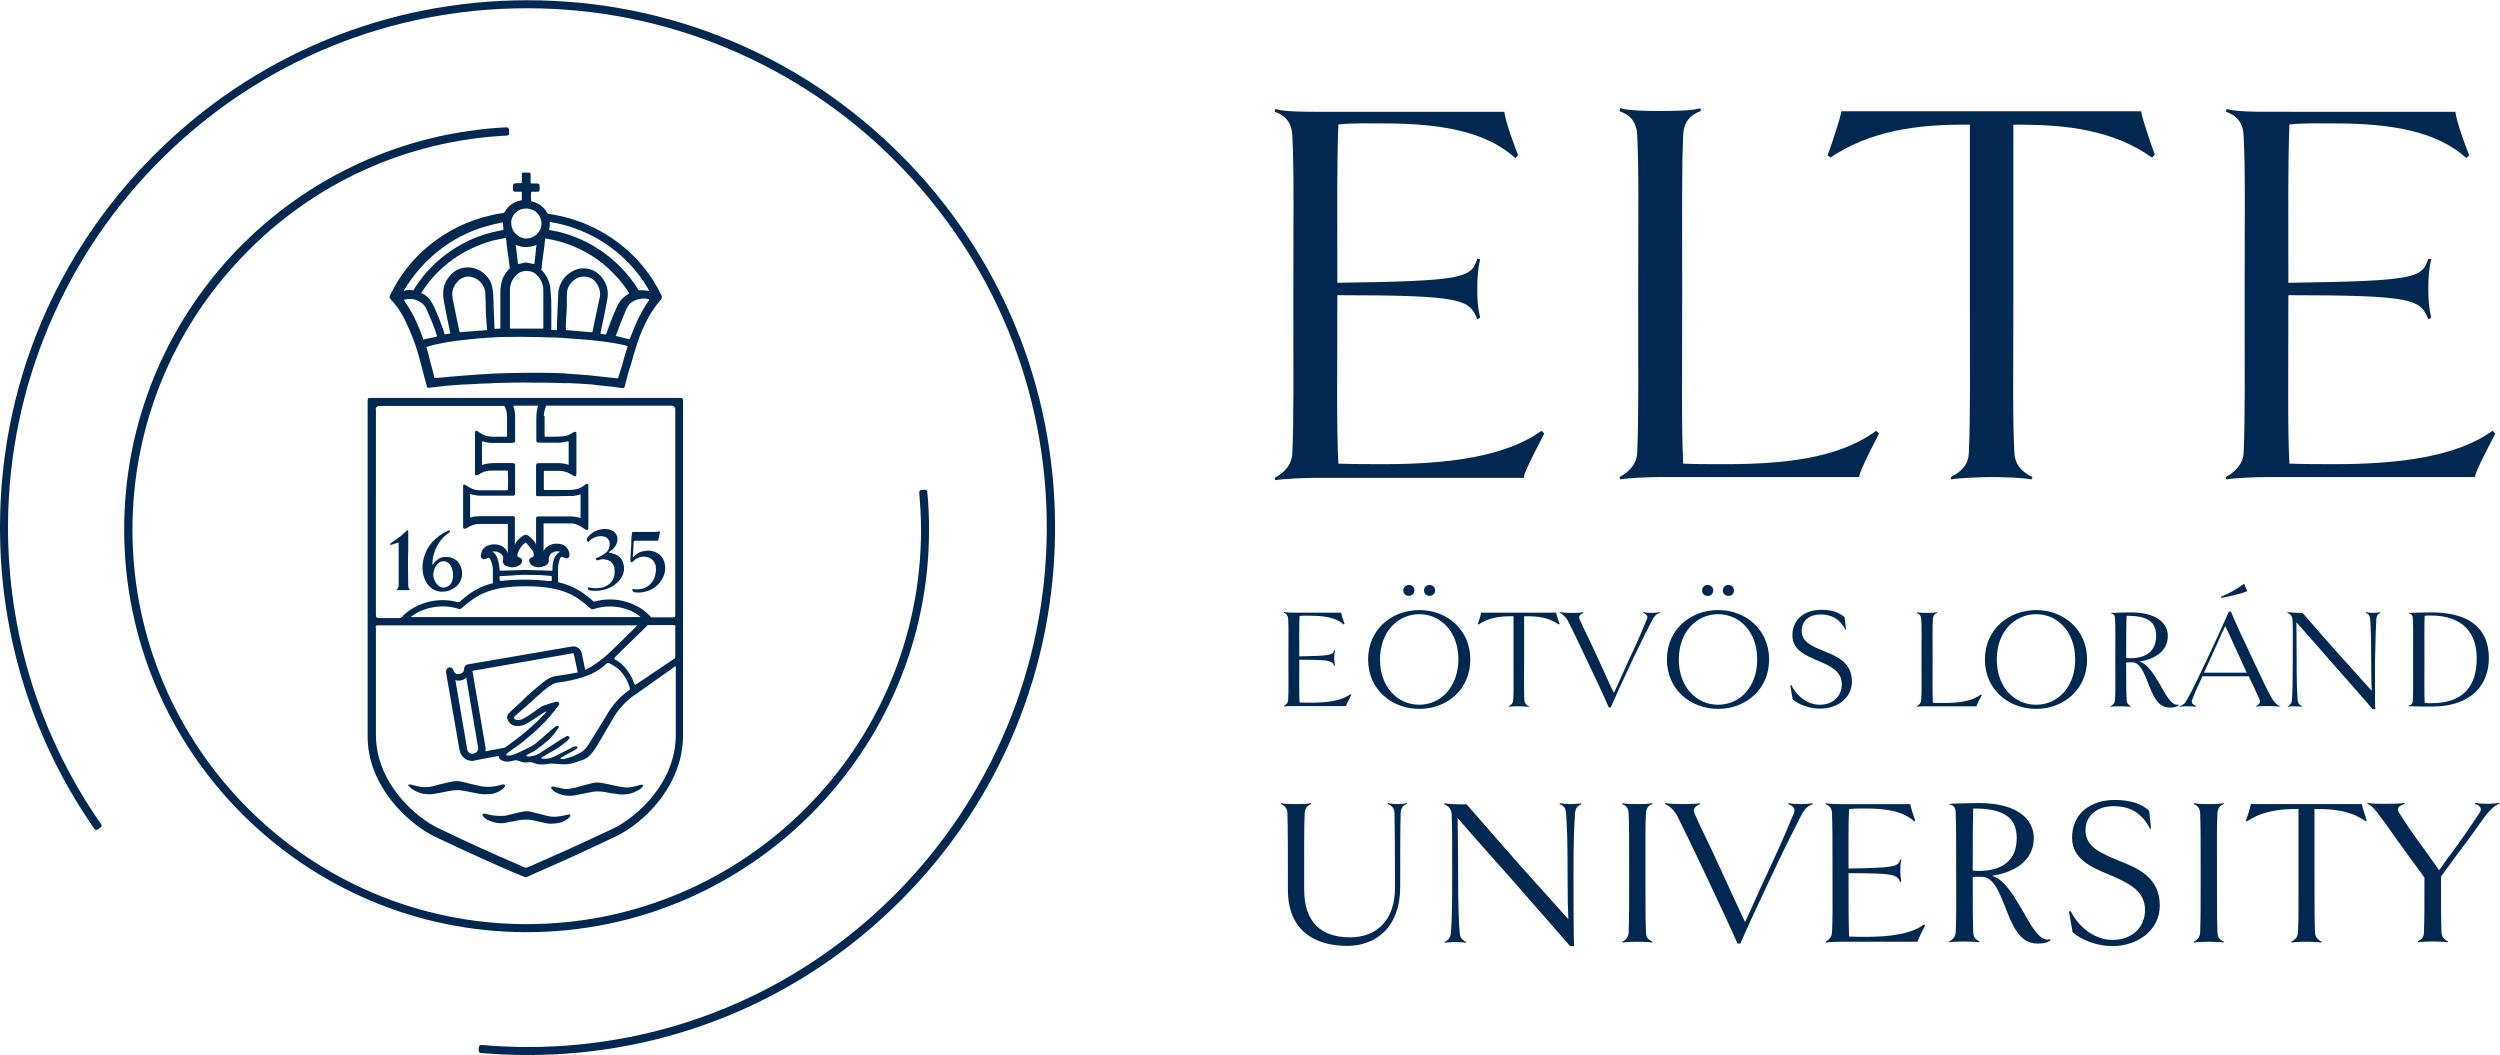
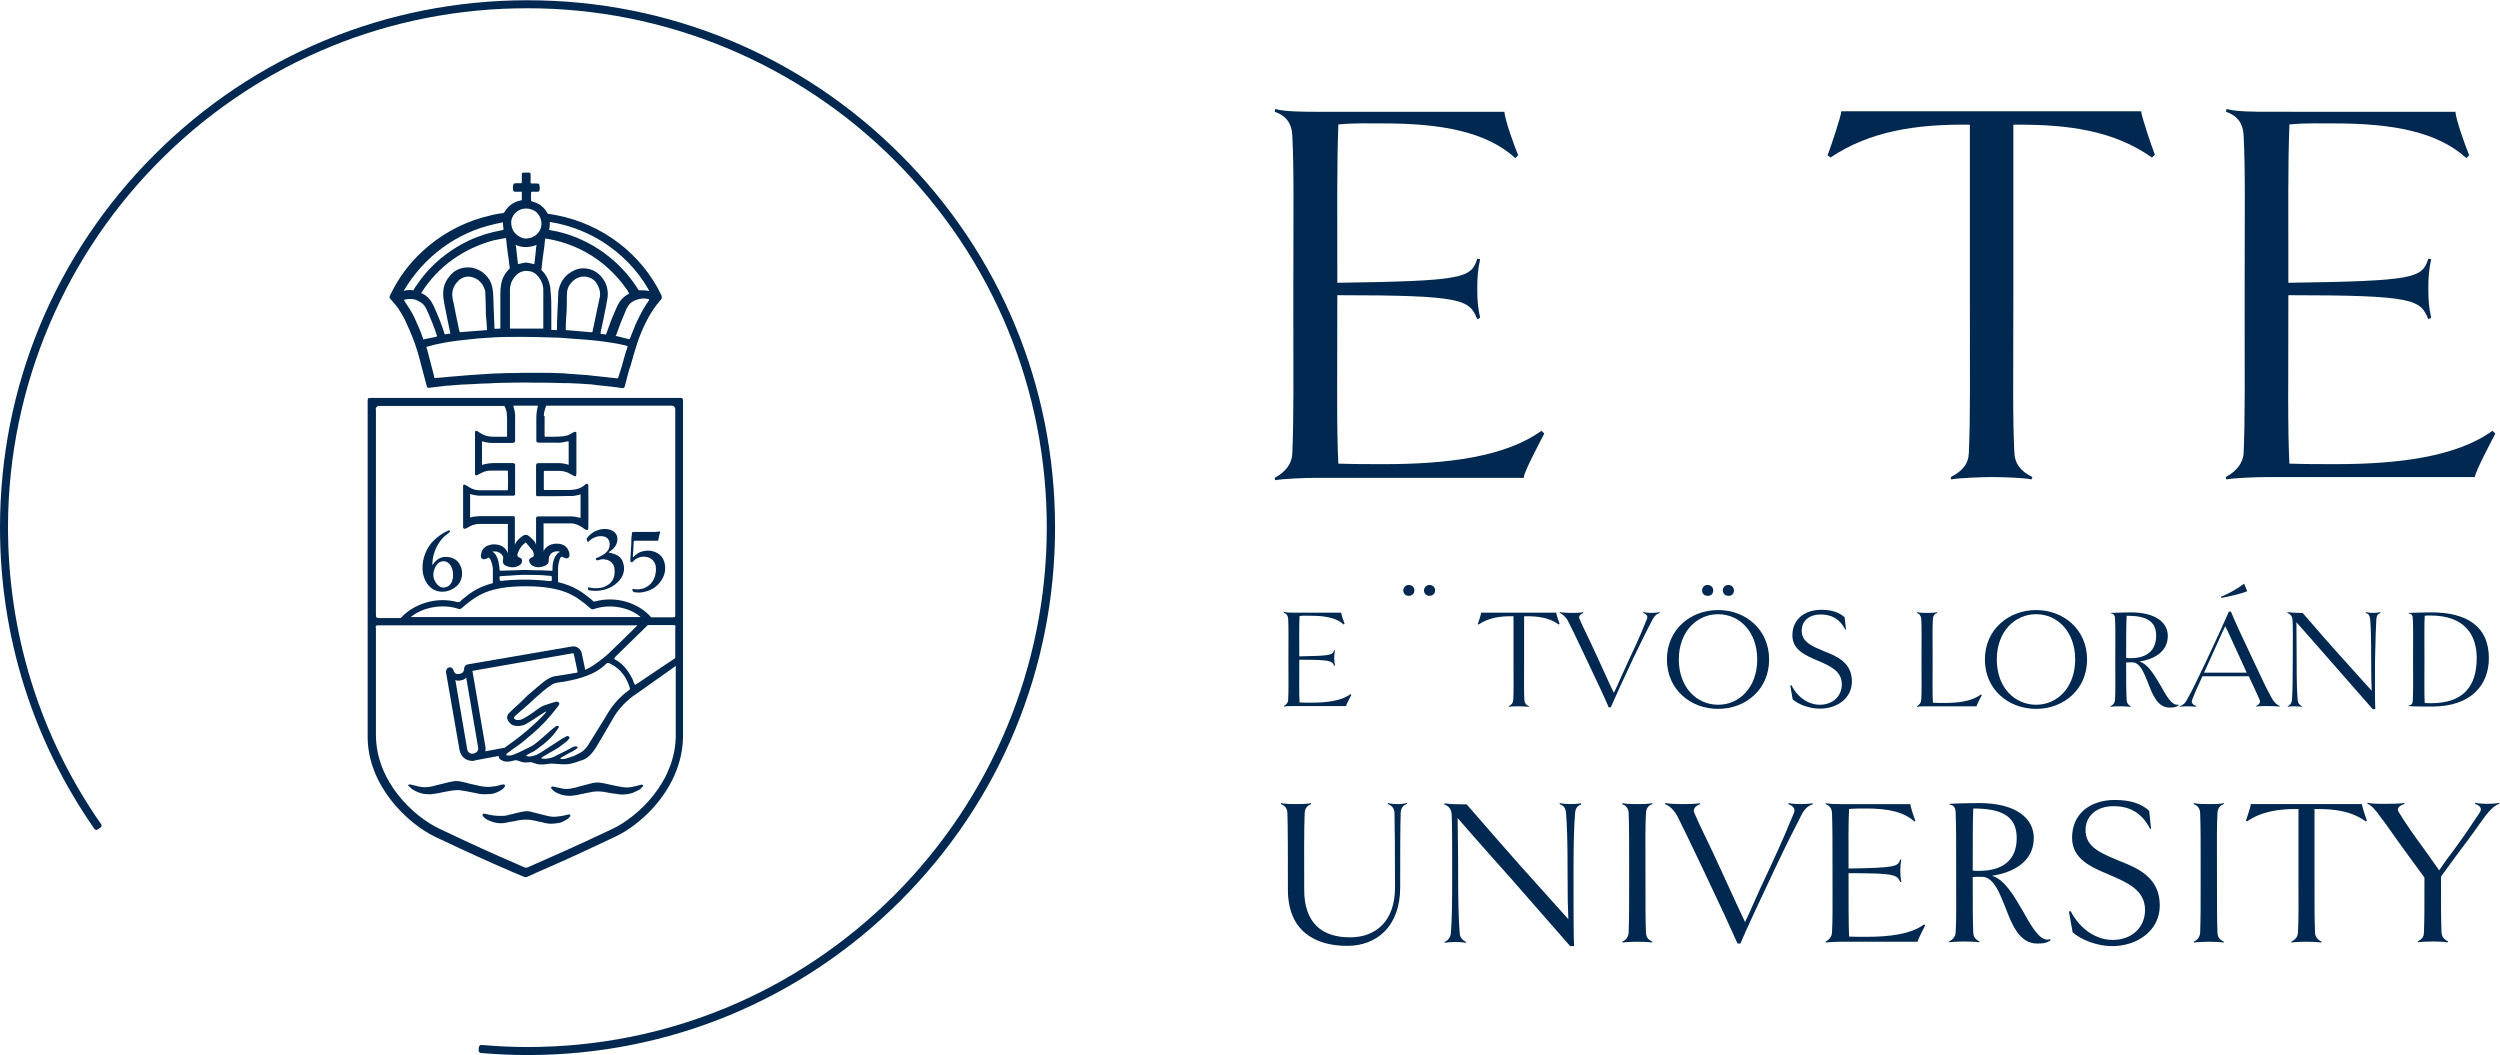
<svg xmlns="http://www.w3.org/2000/svg" version="1.1" id="Layer_1" x="0px" y="0px" viewBox="0 0 966.3 407.9" style="enable-background:new 0 0 966.3 407.9;" xml:space="preserve">
  <style type="text/css">
	.st0{fill:#012850;}
</style>
  <g>
    <path class="st0" d="M589,184.4c0-1.9,6.8-14.7,7.9-16.8l-1.1-1.1c-13.9,10.1-36.5,12.9-60.7,12.9c-5.9,0-11.9,0-17.8-0.2   c-0.7-13.8-0.4-31.7-0.4-64.9v-0.2c48.8,0,51,1.7,54.1,9.3l1.1-0.6c-0.9-4.1-1.1-6.7-1.1-11.2c0-4.3,0.2-7.3,1.1-11.4l-1.1-0.2   c-2.4,7.5-5.1,8.6-54.1,9.3c0-30.2-0.2-44,0.4-61.2c6.2-0.6,12.1-0.4,17.6-0.4c22.2,0,39.6,3.2,50.8,13.4l1.1-1.1   c-1.3-3-5.3-14.2-5.3-16.8h-73.2c-3.3,0-12.3,0-15.4-1.1l-0.2,1.1c4.4,1.5,6.6,4.5,6.8,9.1c0.7,13.8,0.4,28.2,0.4,61.7   c0,33.8,0.2,47.4-0.4,61.4c-0.2,3.7-2.4,6.9-6.8,9.3l0.2,0.9c3.3-0.6,11.9-0.9,15.4-0.9H589z" />
-     <path class="st0" d="M626,184.4l0.2,0.9c3.3-0.6,11.9-0.9,15.4-0.9h77c0-2.2,6.6-14.7,7.7-16.8l-1.1-1.1   c-15,11-36.7,13.1-61.6,12.9c-4.2,0-8.6,0-13-0.2c-0.7-13.8-0.4-31.9-0.4-65.5c0-33.4-0.2-47.9,0.4-61.7c0.2-4.5,2.4-7.5,6.8-9.1   l-0.2-1.1c-2.9,1.1-12.1,1.1-15.4,1.1c-3.3,0-12.3,0-15.6-1.1L626,43c4.4,1.5,6.6,4.5,6.8,9.1c0.7,13.8,0.4,28.2,0.4,61.7   c0,33.8,0.2,47.4-0.4,61.4C632.6,178.8,630.4,182,626,184.4z" />
    <path class="st0" d="M761.4,48.2v65.5c0,33.8,0.2,47.4-0.4,61.4c-0.2,4.3-2.4,6.9-7,9.3l0.2,0.9c3.1-0.6,12.1-0.9,15.6-0.9   c3.5,0,12.3,0.2,15.4,0.9l0.4-0.9c-4.6-2.2-6.8-5.2-7-9.3c-0.7-14-0.4-27.6-0.4-61.4V48.2c21.1-0.2,38.7,2.2,53.6,12.7l1.1-1.1   c-1.1-2.8-5.3-15.1-5.3-16.8H711.7c0,1.7-4.2,14.2-5.3,17l1.1,0.9C722.5,50.8,740.5,47.9,761.4,48.2z" />
    <path class="st0" d="M860.3,184.4l0.2,0.9c3.3-0.6,11.9-0.9,15.4-0.9h80.7c0-1.9,6.8-14.7,7.9-16.8l-1.1-1.1   c-13.9,10.1-36.5,12.9-60.7,12.9c-5.9,0-11.9,0-17.8-0.2c-0.7-13.8-0.4-31.7-0.4-64.9v-0.2c48.8,0,51,1.7,54.1,9.3l1.1-0.6   c-0.9-4.1-1.1-6.7-1.1-11.2c0-4.3,0.2-7.3,1.1-11.4l-1.1-0.2c-2.4,7.5-5.1,8.6-54.1,9.3c0-30.2-0.2-44,0.4-61.2   c6.2-0.6,12.1-0.4,17.6-0.4c22.2,0,39.6,3.2,50.8,13.4l1.1-1.1c-1.3-3-5.3-14.2-5.3-16.8H876c-3.3,0-12.3,0-15.4-1.1l-0.2,1.1   c4.4,1.5,6.6,4.5,6.8,9.1c0.7,13.8,0.4,28.2,0.4,61.7c0,33.8,0.2,47.4-0.4,61.4C866.9,178.8,864.7,182,860.3,184.4z" />
    <path class="st0" d="M496.2,272.9l0.1,0.2c0.8-0.2,3-0.2,3.8-0.2h20.2c0-0.5,1.7-3.7,2-4.3l-0.3-0.3c-3.5,2.6-9.1,3.3-15.2,3.3   c-1.5,0-3,0-4.5-0.1c-0.2-3.5-0.1-8.1-0.1-16.5V255c12.2,0,12.7,0.4,13.5,2.4l0.3-0.2c-0.2-1-0.3-1.7-0.3-2.9   c0-1.1,0.1-1.9,0.3-2.9l-0.3-0.1c-0.6,1.9-1.3,2.2-13.5,2.4c0-7.7-0.1-11.2,0.1-15.6c1.5-0.2,3-0.1,4.4-0.1c5.5,0,9.9,0.8,12.7,3.4   l0.3-0.3c-0.3-0.8-1.3-3.6-1.3-4.3h-18.3c-0.8,0-3.1,0-3.8-0.3l-0.1,0.3c1.1,0.4,1.6,1.2,1.7,2.3c0.2,3.5,0.1,7.2,0.1,15.7   c0,8.6,0.1,12.1-0.1,15.7C497.9,271.5,497.3,272.3,496.2,272.9z" />
    <path class="st0" d="M550.4,228.2c0,1.3,1,2.1,2.1,2.1c1.3,0,2.2-0.9,2.2-2.1c0-1.2-0.9-2.1-2.2-2.1   C551.3,226.1,550.4,227.1,550.4,228.2z" />
-     <path class="st0" d="M568.3,254.9c0-11.6-9.1-19.1-19.7-19.1c-10.7,0-19.8,7.5-19.8,19.1c0,11.6,9.1,19.1,19.8,19.1   C559.2,274,568.3,266.6,568.3,254.9z M548.6,272.4c-8.2,0-15.2-6.6-15.2-17.5c0-10.8,7-17.5,15.2-17.5c8.1,0,15.1,6.6,15.1,17.5   C563.6,265.7,556.7,272.4,548.6,272.4z" />
    <path class="st0" d="M542.4,228.2c0,1.3,0.9,2.1,2.1,2.1c1.3,0,2.2-0.9,2.2-2.1c0-1.2-0.9-2.1-2.2-2.1   C543.3,226.1,542.4,227.1,542.4,228.2z" />
    <path class="st0" d="M571.2,241.2l0.3,0.2c3.7-2.6,8.2-3.3,13.5-3.2v16.7c0,8.6,0.1,12.1-0.1,15.7c-0.1,1.1-0.6,1.8-1.8,2.4   l0.1,0.2c0.8-0.2,3-0.2,3.9-0.2c0.9,0,3.1,0.1,3.8,0.2l0.1-0.2c-1.2-0.5-1.7-1.3-1.8-2.4c-0.2-3.6-0.1-7-0.1-15.7v-16.7   c5.3-0.1,9.7,0.5,13.4,3.2l0.3-0.3c-0.3-0.7-1.3-3.8-1.3-4.3h-29C572.5,237.3,571.5,240.5,571.2,241.2z" />
    <path class="st0" d="M638.4,236.9c-1.2,0-2.3-0.1-3.2-0.3l-0.1,0.3c1.4,0.5,1.9,1.3,1.5,2.3c-1.5,3.5-2.7,6.9-6.7,15.2   c-3.2,6.9-4.3,9.7-6.1,13.4c-1.8-3.6-2.4-5.2-6.2-13.4c-3.8-8.4-5.6-11.6-7.1-15.2c-0.4-0.9,0.1-1.7,1.5-2.3l-0.1-0.3   c-0.8,0.3-3.7,0.3-4.7,0.3c-1.1,0-3.2-0.1-4.3-0.3l-0.1,0.3c1,0.3,2.5,1.6,3.3,3.2c1.8,3.6,3,6,6.9,14.3c4,8.4,7.3,15.4,8.8,19h0.8   c1.5-3.5,4.7-10.5,8.7-19c4-8.3,5.5-11.2,7.3-14.7c0.8-1.6,1.8-2.5,3-2.8l-0.1-0.3C640.6,236.8,639.5,236.9,638.4,236.9z" />
    <path class="st0" d="M670.2,228.2c0-1.2-0.9-2.1-2.2-2.1c-1.2,0-2.1,1-2.1,2.1c0,1.3,1,2.1,2.1,2.1   C669.3,230.4,670.2,229.5,670.2,228.2z" />
    <path class="st0" d="M662.2,228.2c0-1.2-0.9-2.1-2.2-2.1c-1.3,0-2.1,1-2.1,2.1c0,1.3,0.9,2.1,2.1,2.1   C661.3,230.4,662.2,229.5,662.2,228.2z" />
    <path class="st0" d="M644.3,254.9c0,11.6,9.1,19.1,19.8,19.1c10.6,0,19.7-7.5,19.7-19.1c0-11.6-9.1-19.1-19.7-19.1   C653.4,235.8,644.3,243.3,644.3,254.9z M664.1,237.4c8.1,0,15.1,6.6,15.1,17.5c0,10.8-6.9,17.5-15.1,17.5   c-8.2,0-15.2-6.6-15.2-17.5C648.9,244.1,655.9,237.4,664.1,237.4z" />
    <path class="st0" d="M715.8,263.4c0-7.2-5.6-9.7-10.8-11.7c-4.5-1.9-8.6-3.5-8.6-7.9c0-4,3.1-6.3,7.3-6.3c3.9,0,7.4,1.5,9.6,6   l0.2-0.3l-0.5-4.6c-2-1.8-4.8-2.9-9-2.9c-6.2,0-11.2,3.4-11.2,9.9c0,5.6,5,7.7,9.9,9.8c4.7,2,9.2,4,9.2,9.1c0,4.6-3.5,7.9-8.5,7.9   c-4.1,0-8.4-2.5-11-7.6l-0.4,0.2l0.9,5.3c2.2,2,6.5,3.6,10.4,3.6C709.9,274,715.8,270,715.8,263.4z" />
    <path class="st0" d="M766,268.7l-0.3-0.3c-3.7,2.8-9.2,3.4-15.4,3.3c-1,0-2.1,0-3.2-0.1c-0.2-3.5-0.1-8.1-0.1-16.7   c0-8.5-0.1-12.2,0.1-15.7c0.1-1.2,0.6-1.9,1.7-2.3l-0.1-0.3c-0.7,0.3-3,0.3-3.8,0.3c-0.8,0-3.1,0-3.9-0.3l-0.1,0.3   c1.1,0.4,1.6,1.2,1.7,2.3c0.2,3.5,0.1,7.2,0.1,15.7c0,8.6,0.1,12.1-0.1,15.7c-0.1,0.9-0.6,1.8-1.7,2.4l0.1,0.2   c0.8-0.2,3-0.2,3.8-0.2H764C764,272.4,765.7,269.2,766,268.7z" />
    <path class="st0" d="M767.2,254.9c0,11.6,9.1,19.1,19.8,19.1c10.6,0,19.7-7.5,19.7-19.1c0-11.6-9.1-19.1-19.7-19.1   C776.4,235.8,767.2,243.3,767.2,254.9z M802.1,254.9c0,10.8-6.9,17.5-15.1,17.5c-8.2,0-15.2-6.6-15.2-17.5c0-10.8,7-17.5,15.2-17.5   C795.2,237.4,802.1,244.1,802.1,254.9z" />
    <path class="st0" d="M841.5,272.4c-2.3,0-4.3-3.7-6.5-7.6c-2.3-3.9-4.8-8.2-8.1-9.1c6-0.9,11-4,11-9.9c0-4.9-4.3-9.1-14.3-9.1   c-0.9,0-5.9,0.1-7.7,0.2v0.2c1,0.1,1.6,0.7,1.6,2.1c0.2,3.5,0.1,7.2,0.1,15.7c0,8.6,0.1,12.1-0.1,15.7c-0.1,1-0.6,1.8-1.8,2.4   l0.1,0.2c0.8-0.2,3.1-0.2,3.9-0.2c0.9,0,3.1,0.1,3.8,0.2l0.1-0.2c-1-0.5-1.6-1.3-1.6-2.4c-0.2-3.4-0.2-7-0.2-14.5   c0.6-0.1,1-0.1,1.6-0.1c0.5,0,1,0,1.5,0.1c2.6,0.7,3.8,4.1,5.3,7.7c1.8,4.7,3.7,9.7,8.4,9.7c1.3,0,2.5-0.1,3.5-0.9l-0.1-0.3   C841.8,272.3,841.6,272.4,841.5,272.4z M823.5,254.4c-0.6,0-1.1,0-1.7-0.1c0-7.3,0-13,0.2-16.3c7.2,0,11.4,1.8,11.4,7.7   C833.4,251.7,829.5,254.4,823.5,254.4z" />
    <path class="st0" d="M848.8,272.9c-1.4-0.6-1.9-1.4-1.5-2.4c1-2.6,2-4.9,4-9.1h17.9c2,4.2,3.1,6.6,4.2,9.1c0.4,0.9-0.1,1.8-1.4,2.4   l0.1,0.2c0.9-0.2,3.7-0.2,4.7-0.2c1.2,0,3.2,0.1,4.3,0.2l0.1-0.2c-1.1-0.4-2.4-1.6-3.2-3.2c-1.9-3.5-3.1-5.9-7-14.3   c-4-8.4-7.3-15.5-8.7-19h-0.8c-1.5,3.5-4.7,10.5-8.7,19c-4,8.3-5.3,11.2-7.3,14.7c-0.8,1.7-1.8,2.5-3,2.9l0.1,0.2   c1-0.2,2.1-0.2,3.2-0.2c1.1,0,2.3,0.1,3.1,0.2L848.8,272.9z M854,255.4c3.2-6.9,4.3-9.7,6.1-13.4c1.8,3.6,2.4,5.2,6.2,13.4   c0.8,1.7,1.5,3.2,2.1,4.6h-16.5C852.5,258.7,853.2,257.2,854,255.4z" />
    <path class="st0" d="M868.6,228.5l-1.2-2.9c-2.5,1.9-6,3.9-9,5.1l0.2,0.4C861.2,230.6,866.1,229.6,868.6,228.5z" />
    <path class="st0" d="M918.5,239.2c0.2-1.3,0.5-1.9,1.6-2.3l-0.1-0.3c-0.8,0.2-1.9,0.3-2.7,0.3c-0.9,0-2-0.1-2.8-0.3l-0.1,0.3   c1.2,0.4,1.5,1,1.7,2.3c0.3,3.5,0.4,7.2,0.4,15.7c0,6.7,0.1,9,0.2,12.1c-5.1-5.7-10.1-11.2-12.5-13.9c-2.4-2.6-7.8-8.8-14.2-16.2   h-0.9c-1.7,0-3.6-0.1-4.9-0.3l-0.1,0.3c1.3,0.5,1.9,1.4,2,2.6c0.2,3.5,0.1,6.9,0.1,15.4c0,8.6-0.1,12.1-0.3,15.7   c-0.1,1-0.6,1.9-1.7,2.4l0.1,0.2c0.8-0.2,1.9-0.2,2.7-0.2c0.8,0,2,0.1,2.7,0.2l0.1-0.2c-1.2-0.6-1.6-1.3-1.7-2.4   c-0.3-3.6-0.4-7.1-0.4-15.7c0-8.3-0.1-10.8-0.1-14.4c7.3,8.3,12.1,13.7,13.8,15.7l15.7,17.9h1c-0.2-3.6-0.1-10.5-0.1-19.1   C918.2,246.4,918.3,242.7,918.5,239.2z" />
    <path class="st0" d="M931,272.7v0.2c1.7,0.2,6.2,0.2,9,0.2c15.5,0,22-8.7,22-18.7c0-12.5-8.8-17.7-22.2-17.7   c-0.9,0-7.1,0.1-8.8,0.2v0.2c0.9,0.1,1.6,0.5,1.6,2.1c0.2,3.5,0.1,7.2,0.1,15.7c0,8.6,0.1,12.1-0.1,15.7   C932.6,272.1,931.9,272.6,931,272.7z M937.2,238c0.7-0.1,1.5-0.1,2.1-0.1c13.4,0,18,7.5,18,16.5c0,11.2-5.5,17.4-17.6,17.4   c-0.8,0-1.6,0-2.5-0.1c-0.2-3.5-0.1-7.9-0.1-16.4v-1.5C937.1,246.6,937,241.3,937.2,238z" />
    <path class="st0" d="M540.2,310.8c-1.2,0-2.5-0.1-3.7-0.4l-0.1,0.4c1.7,0.6,2.5,1.7,2.6,3.4c0.1,5.3,0.2,14,0.2,28.9   c0,12.4-6.9,19.2-17.4,19.2c-11.3,0-17.7-6-17.7-18.4c0-12.6-0.1-24.5,0.2-29.7c0.1-1.7,0.9-2.8,2.5-3.4l-0.1-0.4   c-1.1,0.4-4.5,0.4-5.7,0.4c-1.2,0-4.5,0-5.8-0.4l-0.1,0.4c1.6,0.6,2.4,1.7,2.5,3.4c0.2,5.2,0.2,17.1,0.2,29.7   c0,15.8,10.3,21.7,22.9,21.7c11.4,0,20.5-7.5,20.5-22.6c0-12.6,0-23.7,0.2-28.9c0.1-1.7,0.9-2.8,2.4-3.4l-0.1-0.4   C542.9,310.7,541.5,310.8,540.2,310.8z" />
    <path class="st0" d="M607,310.8c-1.3,0-2.9-0.1-4.1-0.4l-0.1,0.4c1.7,0.6,2.3,1.5,2.5,3.4c0.4,5.2,0.6,10.6,0.6,23.2   c0,9.9,0.1,13.3,0.3,17.9c-7.5-8.4-14.9-16.6-18.4-20.5c-3.5-3.9-11.5-13.1-20.9-23.9h-1.3c-2.5,0-5.4-0.1-7.3-0.4l-0.1,0.4   c1.9,0.7,2.8,2,2.9,3.9c0.2,5.2,0.2,10.1,0.2,22.7c0,12.7-0.1,17.9-0.5,23.1c-0.1,1.5-0.9,2.8-2.5,3.5l0.1,0.3   c1.2-0.2,2.8-0.3,4.1-0.3c1.2,0,3,0.1,4.1,0.3l0.1-0.3c-1.7-0.9-2.4-1.9-2.5-3.5c-0.4-5.3-0.6-10.5-0.6-23.1   c0-12.3-0.2-15.9-0.2-21.3c10.7,12.3,17.9,20.3,20.4,23.1l23.1,26.4h1.5c-0.2-5.3-0.2-15.5-0.2-28.2c0-12.6,0.2-18,0.6-23.2   c0.2-1.9,0.8-2.8,2.4-3.4l-0.1-0.4C609.9,310.7,608.3,310.8,607,310.8z" />
    <path class="st0" d="M638.7,310.8l-0.1-0.4c-1.1,0.4-4.5,0.4-5.7,0.4c-1.2,0-4.5,0-5.8-0.4l-0.1,0.4c1.6,0.6,2.4,1.7,2.5,3.4   c0.2,5.2,0.2,10.6,0.2,23.2c0,12.7,0,17.9-0.2,23.1c-0.1,1.5-0.9,2.8-2.5,3.5l0.1,0.3c1.3-0.2,4.5-0.3,5.8-0.3   c1.3,0,4.5,0.1,5.7,0.3l0.1-0.3c-1.1-0.6-2.4-1.2-2.5-3.5c-0.2-5.3-0.2-10.4-0.2-23.1c0-12.6-0.1-18,0.2-23.2   C636.3,312.5,637.1,311.3,638.7,310.8z" />
    <path class="st0" d="M696,310.8c-1.7,0-3.4-0.1-4.7-0.4l-0.1,0.4c2.1,0.8,2.8,1.9,2.2,3.4c-2.2,5.2-4.1,10.1-9.9,22.5   c-4.8,10.1-6.4,14.3-9,19.7c-2.6-5.4-3.5-7.6-9.1-19.7c-5.6-12.3-8.3-17.2-10.5-22.5c-0.6-1.4,0.1-2.5,2.2-3.4l-0.1-0.4   c-1.2,0.4-5.5,0.4-7,0.4c-1.6,0-4.8-0.1-6.3-0.4l-0.2,0.4c1.5,0.4,3.7,2.4,4.9,4.8c2.6,5.3,4.4,8.8,10.2,21.1   c5.9,12.4,10.7,22.8,13,28h1.1c2.2-5.2,7-15.6,12.9-28c5.8-12.3,8.1-16.5,10.7-21.7c1.2-2.4,2.7-3.7,4.4-4.1l-0.1-0.4   C699.2,310.7,697.6,310.8,696,310.8z" />
    <path class="st0" d="M721.3,362.1c-2.2,0-4.4,0-6.6-0.1c-0.2-5.2-0.2-11.9-0.2-24.4v-0.1c18,0,18.8,0.6,20,3.5l0.4-0.2   c-0.3-1.5-0.4-2.5-0.4-4.2c0-1.6,0.1-2.8,0.4-4.3l-0.4-0.1c-0.9,2.8-1.9,3.2-20,3.5c0-11.4-0.1-16.6,0.2-23   c2.3-0.2,4.5-0.2,6.5-0.2c8.2,0,14.6,1.2,18.7,5l0.4-0.4c-0.5-1.1-1.9-5.4-1.9-6.3h-27c-1.2,0-4.5,0-5.7-0.4l-0.1,0.4   c1.6,0.6,2.4,1.7,2.5,3.4c0.2,5.2,0.2,10.6,0.2,23.2c0,12.7,0.1,17.9-0.2,23.1c-0.1,1.4-0.9,2.6-2.5,3.5l0.1,0.3   c1.2-0.2,4.4-0.3,5.7-0.3h29.8c0-0.7,2.5-5.5,2.9-6.3l-0.4-0.4C738.6,361.1,730.3,362.1,721.3,362.1z" />
    <path class="st0" d="M791.4,363.2c-3.3,0-6.4-5.4-9.6-11.2c-3.4-5.8-7.1-12.2-11.9-13.5c8.8-1.3,16.2-5.8,16.2-14.6   c0-7.3-6.4-13.5-21.2-13.5c-1.3,0-8.7,0.1-11.4,0.3v0.3c1.5,0.1,2.4,1.1,2.4,3.1c0.2,5.2,0.2,10.6,0.2,23.2   c0,12.7,0.1,17.9-0.2,23.1c-0.1,1.5-0.9,2.7-2.6,3.5l0.2,0.3c1.2-0.2,4.5-0.3,5.8-0.3c1.3,0,4.5,0.1,5.7,0.3l0.1-0.3   c-1.5-0.7-2.4-1.9-2.4-3.5c-0.2-5-0.2-10.3-0.2-21.4c0.9-0.1,1.5-0.1,2.4-0.1c0.7,0,1.5,0,2.2,0.1c3.9,1.1,5.7,6.1,7.9,11.4   c2.6,6.9,5.5,14.3,12.4,14.3c1.9,0,3.7-0.1,5.2-1.3l-0.2-0.4C791.9,363.1,791.6,363.2,791.4,363.2z M765,336.6   c-0.9,0-1.6,0-2.5-0.1c0-10.7,0-19.1,0.2-24c10.6,0,16.8,2.7,16.8,11.4C779.5,332.7,773.8,336.6,765,336.6z" />
    <path class="st0" d="M818.8,332.6c-6.6-2.8-12.7-5.1-12.7-11.7c0-5.8,4.6-9.3,10.8-9.3c5.8,0,10.9,2.2,14.2,8.9l0.3-0.4l-0.7-6.7   c-2.9-2.7-7.1-4.2-13.3-4.2c-9.1,0-16.5,5-16.5,14.6c0,8.3,7.4,11.4,14.6,14.4c6.9,3,13.6,5.9,13.6,13.5c0,6.8-5.1,11.6-12.5,11.6   c-6,0-12.4-3.7-16.3-11.2l-0.6,0.3l1.4,7.9c3.2,3,9.6,5.4,15.3,5.4c9.7,0,18.4-6,18.4-15.7C834.8,339.2,826.5,335.6,818.8,332.6z" />
    <path class="st0" d="M859.6,310.8l-0.1-0.4c-1.1,0.4-4.5,0.4-5.7,0.4c-1.2,0-4.5,0-5.8-0.4l-0.1,0.4c1.6,0.6,2.4,1.7,2.5,3.4   c0.2,5.2,0.2,10.6,0.2,23.2c0,12.7,0,17.9-0.2,23.1c-0.1,1.5-0.9,2.8-2.5,3.5l0.1,0.3c1.3-0.2,4.5-0.3,5.8-0.3   c1.3,0,4.5,0.1,5.7,0.3l0.1-0.3c-1.1-0.6-2.4-1.2-2.5-3.5c-0.2-5.3-0.2-10.4-0.2-23.1c0-12.6-0.1-18,0.2-23.2   C857.2,312.5,858,311.3,859.6,310.8z" />
    <path class="st0" d="M870,310.8c0,0.6-1.5,5.4-1.9,6.4l0.4,0.3c5.5-3.8,12.2-4.9,19.9-4.8v24.7c0,12.7,0.1,17.9-0.2,23.1   c-0.1,1.6-0.9,2.6-2.6,3.5l0.1,0.3c1.1-0.2,4.5-0.3,5.8-0.3c1.3,0,4.5,0.1,5.7,0.3l0.2-0.3c-1.7-0.8-2.5-1.9-2.6-3.5   c-0.2-5.3-0.2-10.4-0.2-23.1v-24.7c7.8-0.1,14.3,0.8,19.8,4.8l0.4-0.4c-0.4-1.1-1.9-5.7-1.9-6.3H870z" />
    <path class="st0" d="M966,310.3c-1.5,0.3-2.8,0.4-4.4,0.4c-1.5,0-3.6-0.1-4.9-0.4l-0.1,0.4c2.2,0.7,2.8,1.9,1.9,3.3   c-4.3,6.5-5.8,8.7-10.6,15.3c-2.2,2.8-3.6,4.9-5.1,7.1l-4.9-6.9c-5.8-8-7.8-10.8-10.8-15.7c-0.7-1.3-0.1-2.2,2.3-3.1l-0.1-0.4   c-1.1,0.4-6.2,0.4-7.8,0.4c-1.5,0-4.9,0-6.3-0.4l-0.2,0.4c1.5,0.4,3.4,2.6,4.9,4.8c2.4,3,4.2,5.9,10.1,14l7.1,9.7   c0,12.3,0,16.1-0.2,21.2c0,1.6-0.7,2.6-2.4,3.5l0.1,0.3c1.1-0.2,4.5-0.3,5.8-0.3c1.3,0,4.5,0.1,5.7,0.3l0.2-0.3   c-1.7-0.8-2.5-1.9-2.6-3.5c-0.2-5.2-0.2-8.8-0.2-21.6l6.8-9.3c6.2-8.1,7.1-9.8,10.7-14.6c1.6-2,3.5-3.8,5-4.2L966,310.3z" />
-     <path class="st0" d="M359.1,204.7c0-4.9-0.2-9.8-0.7-14.6c0-0.5-0.5-0.9-1-0.8l-1.3,0.1c-0.5,0-0.8,0.5-0.8,1   c0.4,4.7,0.7,9.6,0.7,14.4c0,84.1-68.4,152.4-152.4,152.4c-84.1,0-152.4-68.4-152.4-152.4c0-39.6,15.1-77,42.5-105.6   C120.7,70.9,157,54.3,196,52.4c0.5,0,0.9-0.4,0.8-0.9l-0.1-1.4c0-0.5-0.4-0.9-0.9-0.9C156.1,51.2,119,68.1,91.3,96.9   C63.4,126.1,48,164.3,48,204.7c0,85.8,69.8,155.6,155.6,155.6C289.3,360.3,359.1,290.5,359.1,204.7z" />
    <path class="st0" d="M203.9,0.1c-54.5,0-105.7,21.2-144.2,59.7C21.2,98.3,0,149.5,0,203.9c0,41.9,12.6,82.2,36.5,116.5   c0.3,0.4,0.9,0.5,1.3,0.2l1.1-0.8c0.4-0.3,0.5-0.8,0.2-1.2c-23.8-34.1-36.2-74.2-36-115.9c0.3-53.6,22.2-105,60.6-142.5   c37.7-36.8,87.5-57.1,140.3-57c53.2,0,104.2,21.2,141.8,58.8c38.1,38.1,59,88.8,58.8,142.6c-0.2,53.1-21.3,103.7-58.8,141.3   c-37.9,37.9-88.3,58.8-141.9,58.8c-5.9,0-11.9-0.3-17.8-0.8c-0.5,0-0.9,0.3-1,0.8L185,406c0,0.5,0.3,0.9,0.8,1   c6,0.5,12.1,0.8,18.1,0.8c54.5,0,105.7-21.2,144.2-59.7c38.5-38.5,59.7-89.7,59.7-144.2S386.6,98.3,348.1,59.8   C309.6,21.3,258.4,0.1,203.9,0.1z" />
    <path class="st0" d="M201.4,77.4c-0.2,0.1-0.4,0.1-0.6,0.2c-0.3,0.1-0.5,0.1-0.8,0.2c-1.8,0.6-3.4,1.8-4.4,3.3   c-0.2,0.2-0.3,0.4-0.4,0.6c-0.2,0.4-0.6,0.7-1,0.7c-0.3,0-0.5,0.1-0.7,0.1c-0.2,0-0.5,0.1-0.7,0.1c-1.9,0.3-3.8,0.8-6.1,1.4   c-8.9,2.5-17.2,7.2-23.9,13.6c-4.8,4.5-8.7,9.8-11.6,15.7c-0.1,0.2-0.2,0.4-0.3,0.6c-0.1,0.2-0.2,0.4-0.2,0.5   c-0.2,0.3-0.2,0.7,0.1,1c0.2,0.3,0.4,0.5,0.6,0.7l0.6,0.7c0.8,0.9,1.8,2.1,2.6,3.5c0.7,1.1,1.5,2.4,2.2,4c2,4.2,3.5,8,4.6,11.7   c0.5,1.7,1,3.4,1.4,5.1c0.2,0.8,0.4,1.5,0.6,2.3c0.3,1,0.5,2,0.8,3c0.3,1,0.5,2,0.8,3c0.1,0.3,0.2,0.5,0.7,0.5l5.1-0.6   c1.1-0.2,2.1-0.2,3.2-0.3l2.6-0.2c1.1-0.1,2.2-0.2,3.4-0.2l3.9-0.2c1.7-0.1,3.3-0.2,4.8-0.2l0.2,0c1.4-0.1,2.8-0.2,4.2-0.2   c4.3-0.1,8.7-0.2,12.9-0.1c1.3,0,2.6,0,4,0c1.8,0,3.6,0.1,5.3,0.1c0.9,0,1.8,0.1,2.7,0.1c0.4,0,0.7,0,1.1,0c0.4,0,0.7,0,1.1,0   l4.2,0.2l4.4,0.3c0.8,0.1,1.5,0.2,2.3,0.3l4.9,0.5l4.5,0.6h0.3c0.2,0,0.4-0.1,0.5-0.3c0.1-0.1,0.2-0.3,0.2-0.4   c0.2-0.8,0.4-1.5,0.6-2.3c0.2-0.8,0.4-1.5,0.6-2.3l0.1-0.3c0.1-0.6,0.3-1.2,0.5-1.8c0-0.2,0.1-0.4,0.2-0.5c0.1-0.2,0.1-0.4,0.2-0.6   c0.8-3,1.7-6.1,2.7-9.1c1-3,2.2-5.8,3.6-8.5c1.5-3,3.3-5.6,5.3-7.9l0.1-0.1c0.5-0.4,0.5-1.1,0.3-1.6l0-0.1   c-7.7-16.1-22.9-27.6-40.5-31c-0.9-0.2-1.9-0.3-2.9-0.5l-0.1,0c-0.3,0-0.6-0.2-0.7-0.5l-0.1-0.1l0,0c0,0-0.1-0.1-0.1-0.2   c-1.1-1.9-3-3.3-5.2-3.9c-0.2-0.1-0.4-0.1-0.7-0.2c0,0,0-0.1,0-0.1c0-0.1-0.1-0.1-0.1-0.2c-0.1-1.1-0.1-2.1,0-3.1l0.1-0.2l0,0   l0.1-0.1c0,0,0.2,0,0.2,0h1.3c0.2,0,0.4,0,0.5,0c0.2,0,0.3,0,0.5,0c0.3,0,0.5-0.3,0.5-0.5l0.1-0.4c0.1-0.6,0-1.1-0.1-1.6l0-0.1   c0-0.3-0.2-0.5-0.5-0.5c-0.2-0.1-0.4-0.1-0.6-0.1l-1.5,0c-0.2,0.1-0.5,0-0.7-0.1l-0.1-0.1c0,0,0-0.2,0-0.2v-3.2l0-0.2l-0.1-0.1   c-0.1-0.1-0.2-0.3-0.5-0.3h-2.1c-0.3,0-0.7,0.1-0.7,0.6l0,3.1c0,0,0,0,0,0.1c0,0.1,0,0.1-0.1,0.2l-0.1,0.1c0,0-0.2,0-0.2,0h-1.3   c-0.4,0-0.8,0-1.1,0.1c-0.2,0-0.5,0.3-0.5,0.5c-0.2,0.7-0.2,1.5,0,2.3c0.1,0.1,0.2,0.4,0.6,0.4h2.6c0.1,0,0.1,0,0.1,0l0,3.5   C201.6,77.3,201.5,77.3,201.4,77.4z M199.9,106c0.7-0.6,1.5-1,2.5-1.2c0.3-0.1,0.6-0.1,0.9-0.1c0.6,0,1.2,0.1,1.8,0.2   c0.8,0.2,1.5,0.6,2.1,1.1c1.3,1.2,2.3,2.8,2.6,4.4c0.2,0.8,0.2,1.6,0.2,2.5l0,14.1c0,0,0,0-0.1,0l-12.8,0c0,0,0,0,0-0.1v-14.7   c0-0.9,0.1-1.7,0.3-2.3C197.7,108.6,198.6,107.2,199.9,106z M199.2,94.6c0.5,0.2,1,0.4,1.7,0.6c1.8,0.5,3.9,0.4,5.8-0.3l0.7-0.2   c-0.2,0.9-0.3,1.6-0.3,2.4c-0.1,1.2-0.3,2.3-0.4,3.5c0,0.5-0.1,0.9-0.2,1.5l-2.3-0.5c-0.3,0-0.5-0.1-0.8-0.1c-0.3,0-0.6,0-0.9,0.1   l-1.9,0.4c-0.1,0-0.2,0-0.3,0.1l-0.1-0.1l-0.4-3.5c-0.1-1.2-0.3-2.4-0.4-3.6C199.2,94.8,199.2,94.7,199.2,94.6z M195.4,92   C195.5,92,195.5,92,195.4,92c0.1,0,0.1,0,0.1,0.1l0.1,0.1c0,0,0,0.1,0,0.2c0.1,0.6,0.2,1.1,0.2,1.7c0.1,0.5,0.1,1.1,0.2,1.6   c0.1,0.6,0.2,1.2,0.2,1.8c0.1,0.6,0.2,1.2,0.3,1.8l0.5,4.1c0.1,0.2,0,0.5-0.2,0.6l-0.1,0.1c-0.1,0.1-0.2,0.3-0.4,0.4   c-1.5,1.7-2.5,3.8-2.7,6.2c-0.2,1.1-0.2,2.1-0.2,3.2v11.8l0,1.3l-2.2,0.1c0,0-0.1-0.1-0.1-0.4c0-0.3,0-0.5,0-0.9l-0.3-6.9   c0-1.8-0.1-3.7-0.2-5.5c-0.1-1-0.2-1.8-0.4-2.7c-0.4-1.8-1.4-3.4-2.7-4.6c-0.7-0.7-1.5-1.3-2.4-1.7c-1.5-0.8-3.3-1.2-5.1-1   c-2.4,0.2-4.6,1.3-6.1,3.2c-1.2,1.4-2.1,3-2.4,4.7c-0.2,1.1-0.2,2.2-0.2,3.1c0.1,1.1,0.3,2.2,0.5,3.3c0.7,3.6,1.4,7.2,2.2,10.8   l0,0.1l0.1,0.1c0,0,0,0.1,0,0.1h0c0,0,0,0-0.1,0.1c-0.1,0.1-0.2,0.1-0.4,0.1l-1.5,0.2h-0.2c-0.2-0.3-0.2-0.5-0.3-0.9   c-1-3.1-2.3-6.3-3.9-9.9l-0.8-1.5c-0.8-1.4-2.1-2.7-3.6-3.4l-0.3-0.1c-0.1,0-0.2-0.1-0.2-0.1c0,0,0,0,0.1-0.2   c3.2-5,7.3-9.4,12.1-12.8c4.8-3.4,10.2-5.9,15.8-7.4C192.3,92.6,193.8,92.3,195.4,92z M188.2,126.7v0.8c0,0.1,0,0.1-0.1,0.1   l-10.3,0.8c0,0,0,0-0.1-0.1c0,0,0-0.1-0.1-0.2c0-0.1,0-0.2-0.1-0.3l-0.3-1.5c-0.6-3-1.3-5.9-1.8-8.8c-0.1-0.5-0.2-0.9-0.3-1.3   c-0.1-0.4-0.2-0.9-0.2-1.3c-0.4-2.2,0.4-4.5,2.1-6.2c0.4-0.5,0.8-0.8,1.4-1.1c1.2-0.7,2.7-0.9,4-0.5c2.5,0.6,4.3,2.5,5,5   c0.2,0.5,0.2,1.2,0.2,1.8c0.1,2.2,0.2,4.4,0.2,7.6C187.9,122.6,188.1,124.7,188.2,126.7z M194.7,88.9   C194.7,88.9,194.7,88.9,194.7,88.9C194.7,88.9,194.7,88.9,194.7,88.9C194.7,88.9,194.7,88.9,194.7,88.9z M156,112.5   c7.7-13.2,20.5-22.7,35.3-25.9c0.7-0.2,1.4-0.3,2.2-0.5c0.2,0,0.3-0.1,0.5-0.1c0.1,0,0.3,0,0.4-0.1v0.2c0,0.8,0.1,1.7,0.2,2.3v0.4   c-0.1,0-0.2,0-0.3,0.1c-0.2,0-0.3,0.1-0.4,0.1c-4.4,0.8-8.7,2.1-12.7,4c-6.3,3-11.8,7.1-16.3,12.2c-1.5,1.7-2.9,3.6-4.4,5.8   c-0.2,0.3-0.4,0.7-0.6,1l0,0.1c0,0.1-0.2,0.1-0.3,0.1l-1-0.1l0,0c-0.8,0-1.7,0-2.6,0.4C156,112.5,156,112.5,156,112.5z    M164.1,131.1c0,0-0.1,0-0.2,0.1c-0.1,0-0.2,0-0.3,0.1c0,0,0,0,0,0c0,0,0-0.1,0-0.2c0-0.1-0.1-0.2-0.1-0.3c-0.8-2.4-1.9-5-3.3-8   c-1-2.1-2.4-4.3-3.9-6.5l-0.2-0.4l0,0c1.6-0.4,3-0.5,4.3-0.1c0.5,0.1,1,0.4,1.6,0.7c1.2,0.6,2.1,1.5,2.7,2.7c0.9,2,1.8,4,2.6,6.1   c0.3,0.7,0.5,1.4,0.8,2.1c0.2,0.7,0.5,1.4,0.7,2.1c0.1,0.2,0.1,0.3,0.1,0.5c-0.2,0.1-0.3,0.1-0.4,0.2L164.1,131.1z M242.5,134.2   l-0.2,0.7c-0.3,1-0.7,1.9-0.9,2.9c-0.2,0.6-0.4,1.2-0.5,1.8c-0.2,0.6-0.4,1.2-0.5,1.8l-1.5,4.7l0,0c-0.1,0.2-0.4,0.1-0.7,0.1   l-7.4-0.8c-0.6,0-1.2-0.1-1.8-0.2c-0.6-0.1-1.2-0.1-1.8-0.2l-8.3-0.6l-0.8-0.1c-0.9,0-1.9-0.1-2.8-0.1c-1.9-0.1-3.8-0.1-5.7-0.1   c-1.2,0-2.4,0-3.6,0c-1.2,0-2.4,0-3.6,0c0,0,0,0,0,0c-1.5,0-3,0.1-4.5,0.1c-1.5,0-3,0-4.5,0.1c-1.5,0-3,0.1-4.5,0.2l-4.8,0.3   c-1.4,0.1-2.8,0.2-4.1,0.3l-6,0.5l-3.1,0.3l-2.8,0.2c-0.2,0-0.2,0-0.2-0.1c-0.1-0.2-0.2-0.6-0.2-0.9c-0.4-1.4-0.7-2.8-1.1-4.2   c-0.5-1.9-1-3.8-1.5-5.8c-0.2-0.3-0.2-0.6-0.3-0.9c0,0,0,0,0-0.1l0.6-0.2c1.7-0.5,3.4-0.9,5.1-1.2c1.3-0.3,2.6-0.5,4-0.7   c0.7-0.1,1.4-0.2,2.1-0.3c0.6-0.1,1.2-0.1,1.8-0.2c0.6-0.1,1.2-0.1,1.8-0.2c1.5-0.2,3.1-0.3,4.7-0.5c0.5,0,1-0.1,1.4-0.1   c0.5,0,0.9,0,1.4-0.1c0.5,0,1-0.1,1.5-0.1c0.5,0,1.1,0,1.5-0.1c3.6-0.2,7.4-0.2,11.1-0.2c2.3,0,4.5,0.1,6.7,0.1   c1.1,0,2.3,0.1,3.4,0.1c1.2,0,2.4,0.1,3.6,0.1c0.6,0,1.2,0.1,1.7,0.1l9.5,0.7c1.4,0.1,2.8,0.3,4.1,0.4c1.9,0.2,3.8,0.5,5.7,0.8   l0.2,0c1.7,0.3,3.4,0.6,5,1c0.2,0,0.4,0.1,0.5,0.2c0.2,0.1,0.3,0.1,0.5,0.2C242.5,134,242.5,134.1,242.5,134.2z M229.1,128.3   L229.1,128.3l-0.6,0.1c-0.5,0-0.9,0-1.4-0.1l-8.2-0.7l-0.2,0v-0.3c0-1.3,0-2.6,0.1-3.8c0-0.5,0.1-0.9,0.1-1.4c0-0.5,0-0.9,0.1-1.4   l0,0c0.1-2.1,0.1-4.2,0.1-6.2c0-0.6,0.1-1.1,0.1-1.7l0-0.2c0.1-0.6,0.3-1.3,0.6-1.9c0.7-1.2,1.6-2.2,2.7-2.9   c2.4-1.5,5.6-1.1,7.5,0.9c0.9,1.1,1.5,2.3,1.8,3.6c0.2,1,0.2,1.9,0,2.7c-0.2,0.8-0.3,1.5-0.5,2.3c-0.1,0.7-0.3,1.5-0.5,2.3   c-0.2,1.1-0.4,2.2-0.7,3.4c-0.2,1.1-0.5,2.3-0.7,3.4l-0.4,1.8C229.1,128.2,229.1,128.3,229.1,128.3z M250.9,116   c-0.1,0.1-0.1,0.2-0.2,0.3c-1.2,1.7-2.4,3.7-3.5,5.9c-1.3,2.5-2.4,5.2-3.5,8.1c0,0.1-0.1,0.3-0.2,0.4c-0.1,0.1-0.1,0.3-0.2,0.4   c0,0-0.1,0-0.1,0h-0.1l-4.8-1.2l-0.1,0c0,0-0.1,0-0.1,0l-0.1-0.1c0-0.1,0-0.1,0.1-0.2c0,0,0-0.1,0.1-0.2c1-2.9,2.2-6,3.8-9.7   c0.1-0.3,0.3-0.6,0.4-0.8c0.1-0.1,0.1-0.2,0.2-0.3c0.6-1.1,1.4-1.8,2.4-2.3c1.4-0.7,2.9-1,4.3-0.9l0.1,0c0.5,0.1,1,0.1,1.5,0.3   c0,0,0,0,0,0C250.9,115.9,250.9,115.9,250.9,116z M212.3,88.7c0-0.1,0.1-0.2,0-0.3c0.1-0.4,0.2-0.9,0.2-1.5c0-0.2,0-0.3,0-0.5   c0-0.2,0-0.4,0-0.6c0,0,0.1,0,0.1,0c0.8,0.2,1.7,0.3,2.7,0.5c6.2,1.3,12.3,3.8,17.7,7.2c7.2,4.6,13.3,10.8,17.5,18.1   c0.1,0.2,0.2,0.4,0.3,0.6c0,0.1,0.1,0.1,0.1,0.2c0,0,0,0.1,0,0.1c0,0,0,0,0,0c-0.8-0.2-1.7-0.3-2.6-0.3c-0.3,0-0.6,0-0.8,0h-0.4   c-0.1,0-0.3,0-0.3-0.1l0-0.1l-0.1-0.1c-7-11.2-18.3-19.4-31.2-22.4c-0.5-0.1-1-0.2-1.6-0.3c-0.5-0.1-1-0.2-1.5-0.3l-0.3-0.1   C212.3,88.8,212.3,88.7,212.3,88.7z M209.4,103.4c0-0.2,0-0.3,0-0.5c0.2-1.4,0.3-2.7,0.5-4.1l0.5-3.5c0-0.3,0.1-0.7,0.1-1   c0-0.4,0.1-0.7,0.1-1c0-0.2,0.1-0.4,0.1-0.6c0-0.2,0-0.3,0.1-0.5c0.3,0,0.7,0.1,1.3,0.2c1.5,0.3,3,0.6,4.4,1   c7,2,13.2,5.4,18.6,10.3c2.9,2.7,5.2,5.3,7.1,8.1c0.2,0.3,0.5,0.6,0.6,1l0.2,0.3c0.1,0.2,0.2,0.3,0.2,0.3c0,0-0.2,0.2-0.4,0.3   l-0.2,0.1c-1.7,1-3,2.4-3.8,4.1c-0.5,1-0.9,1.9-1.3,2.9c-1.1,2.4-2,5-2.9,7.5c-0.1,0.3-0.2,0.7-0.4,1l0,0l-2.1-0.3c0,0,0,0,0,0   c0-0.2,0.1-0.4,0.1-0.7c0.1-0.3,0.1-0.7,0.2-1c0.7-3,1.3-6.2,1.9-9.2l0.5-2.8c0.4-2.5-0.1-5.1-1.5-7.2c-0.6-0.9-1.2-1.6-1.8-2.1   c-1.3-1.2-3-2-4.8-2.2c-1.9-0.3-3.8,0.1-5.5,1.1c-2.5,1.3-4.4,3.7-5.1,6.5c-0.2,0.6-0.3,1.2-0.3,1.7c0,0.8-0.1,1.5-0.1,2.3   c0,0.7,0,1.5-0.1,2.2l-0.3,7.3c0,0.4,0,0.7,0,1.1c0,0.4,0,0.6,0,1c0,0,0,0.5-0.1,0.6l-0.2,0l-1.9-0.1c0,0,0,0,0-0.1v-7.9   c0-2.2,0-4.5-0.3-6.8c0-1.2-0.2-2.3-0.5-3.4c-0.6-1.9-1.5-3.4-2.7-4.6l-0.2-0.2c-0.1-0.1-0.2-0.3-0.2-0.5   C209.4,103.7,209.4,103.5,209.4,103.4z M203.3,80.6c0.9,0,1.8,0.2,2.5,0.5c0.1,0,0.1,0.1,0.2,0.1c0.1,0.1,0.3,0.1,0.5,0.2   c2.7,1.7,3.6,5.3,2,7.9c-0.7,1.1-1.5,1.8-2.6,2.3c-0.8,0.4-1.7,0.6-2.6,0.6c-0.5,0-0.9,0-1.3-0.2c-1.3-0.4-2.4-1.2-3.3-2.3   c-0.5-0.7-0.7-1.4-0.9-2c-0.1-0.5-0.2-1-0.2-1.5C197.5,83.2,200.1,80.6,203.3,80.6z" />
    <path class="st0" d="M190.1,315.1c-0.2,0-0.4-0.1-0.5-0.1c-0.2,0-0.4-0.1-0.5-0.1l-1.8-0.4h-0.3c-0.2,0-0.5,0.2-0.5,0.5v0.1l0,0.1   c0.3,0.5,0.6,0.8,1,1.1c0.6,0.5,1.3,0.8,1.9,1c1.3,0.6,2.8,0.9,4.2,0.9c0.5,0,1,0,1.4-0.1c1.3-0.3,2.6-0.5,3.8-0.7   c0.3-0.1,0.6-0.1,0.9-0.2c0.6-0.1,1.3-0.3,1.9-0.3c1.8-0.2,3.3-0.1,4.6,0.2c0.8,0.2,1.5,0.3,2.2,0.5c0.7,0.1,1.5,0.3,2.2,0.5   c0.9,0.2,1.6,0.3,2.5,0.3c1,0,2-0.2,2.9-0.3c1.1-0.2,2-0.7,3-1.3c0.5-0.3,0.8-0.6,1.1-0.9c0.1-0.1,0.1-0.2,0.2-0.3l0.1-0.1v-0.7   l-0.5,0c-0.5,0.1-1.1,0.2-1.8,0.4c-0.8,0.2-1.7,0.3-2.5,0.4c-1.3,0.2-2.6,0.1-3.9-0.2l-6.7-1.7c-0.9-0.2-1.8-0.2-2.8,0   c-0.7,0.1-1.4,0.3-2,0.4c-0.8,0.2-1.6,0.4-2.4,0.6c-0.8,0.2-1.6,0.4-2.5,0.6C193.6,315.4,191.9,315.4,190.1,315.1z" />
    <path class="st0" d="M158.4,304.2c0.4,0.4,0.9,0.9,1.4,1.1c1.1,0.7,2.4,1.2,3.7,1.5c1.2,0.2,2.1,0.2,3,0.2c0.7-0.1,1.5-0.2,2.2-0.3   c0.4-0.1,0.7-0.1,1.1-0.2c1.5-0.3,3.2-0.7,4.7-0.9c1.1-0.2,2.1-0.2,2.9-0.2c0.9,0.1,1.8,0.3,2.7,0.4c0.8,0.2,1.7,0.3,2.5,0.5   c0.7,0.1,1.4,0.3,2,0.4c0.8,0.2,1.6,0.3,2.6,0.3c0.8,0,1.6-0.1,2.4-0.1l0.2,0c1.5-0.2,2.8-0.8,4.2-1.7c0.3-0.3,0.7-0.5,0.9-0.9   c0.1-0.1,0.1-0.2,0.2-0.3l0.1-0.1v-0.4l-0.1-0.1c-0.1-0.1-0.2-0.2-0.4-0.2c-0.3,0-0.5,0-0.8,0.1c-1.1,0.3-2.2,0.6-3.3,0.7   c-1.3,0.2-2.6,0.2-3.9,0l-0.7-0.1c-1.4-0.3-2.8-0.6-4.1-0.9c-1-0.3-2.3-0.6-3.7-0.9c-0.9-0.2-1.9-0.3-3-0.1   c-0.9,0.2-1.8,0.3-2.8,0.6c-1.6,0.4-3.4,0.8-5.2,1.3c-1.9,0.5-3.9,0.5-5.8,0c-0.9-0.3-1.7-0.4-2.4-0.6c-0.3-0.1-0.6-0.1-0.8-0.1   c-0.1,0-0.4,0-0.4,0.5l0,0.1C158.2,303.9,158.3,304.1,158.4,304.2z" />
    <path class="st0" d="M213.1,304.7c0,0.1,0.1,0.1,0.1,0.2c0.3,0.4,0.8,0.8,1.2,1.1c0.6,0.3,1.2,0.7,1.9,0.9c1.2,0.5,2.5,0.7,3.9,0.7   c0.4,0,0.8,0,1.2-0.1c0.2,0,0.5-0.1,0.8-0.1c0.3,0,0.5-0.1,0.8-0.1c0.8-0.2,1.6-0.4,2.4-0.5c0.8-0.2,1.6-0.4,2.4-0.5   c1.8-0.5,3.8-0.5,5.9-0.2c0.9,0.2,1.8,0.4,2.7,0.5c0.4,0.1,0.9,0.1,1.3,0.2l0.2,0c0.9,0.2,1.8,0.3,2.7,0.3c0.9,0,1.8-0.1,2.7-0.3   c1.1-0.2,2.4-0.8,3.7-1.5c0.5-0.3,0.9-0.7,1.4-1.3l0.1-0.1v0c0,0,0.1-0.1,0.1-0.2l0-0.1c0-0.1-0.2-0.3-0.4-0.3   c-0.3,0-0.5,0-0.8,0.1c-1.3,0.4-2.6,0.7-3.9,0.9c-0.7,0.1-1.5,0.1-2.3,0c-1.1-0.2-2.3-0.3-3.4-0.6l-4.7-1c-1.8-0.4-3.4-0.3-5,0.2   c-0.8,0.2-1.6,0.4-2.3,0.6c-0.8,0.2-1.5,0.4-2.3,0.6c-0.9,0.3-2,0.6-3,0.7c-1,0.2-2.1,0.2-3.1,0l-2.8-0.6c-0.3-0.1-0.7-0.2-1.1-0.2   c-0.2,0-0.5,0.2-0.5,0.5L213.1,304.7L213.1,304.7z" />
    <path class="st0" d="M165.1,225.6c1.4,2,3.6,3.2,6,3.1c1.7,0,3.3-0.6,4.7-1.6c1.8-1.2,2.8-3.2,2.8-5.4c0-1.1-0.2-2.2-0.7-3.1   c-0.5-1.2-1.4-2.2-2.6-2.7c-1.2-0.6-2.5-0.7-3.8-0.6c-1.5,0.2-2.9,1.1-3.8,2.4c-0.1,0.2-0.3,0.3-0.4,0.5c-0.1,0.1-0.2,0.1-0.2,0.1   c0-0.2,0-0.3,0-0.5c0.1-1.1,0.2-2.3,0.5-3.3c0.6-2.3,1.7-4.4,3.2-6.2c0.7-0.8,1.6-1.6,2.5-2.2l0.4-0.3l0.1-0.1   c0.2-0.2,0.2-0.4,0-0.6c-0.1-0.1-0.2-0.1-0.3-0.1c-0.1,0-0.2,0-0.3,0.1c-2.4,1.1-4.5,2.6-6.3,4.6c-2.8,3.3-4.1,7.7-3.4,12   C163.8,223.1,164.3,224.4,165.1,225.6z M167.6,221.1c0.2-0.9,0.5-1.8,1.1-2.6c0.2-0.4,0.6-0.7,0.9-1c1.2-0.8,2.7-0.8,3.8,0.2   c0.5,0.4,0.9,1,1.2,1.7c0.3,0.8,0.5,1.6,0.5,2.4v0.4c0.1,0.9-0.2,1.9-0.4,2.6c-0.3,0.6-0.6,1.1-1.1,1.5c-0.6,0.5-1.3,0.7-2,0.8   c-0.8,0.1-1.6-0.3-2.2-0.8c-0.3-0.2-0.6-0.6-0.8-0.9c-0.6-0.8-1-1.8-1.1-2.9C167.5,222.1,167.5,221.6,167.6,221.1z" />
-     <path class="st0" d="M150.9,210.7c0.1,0,0.3-0.1,0.3-0.1l2.1-0.7l0.5-0.2c0.1-0.1,0.2,0.1,0.2,0.2c0.1,0.3,0.1,0.6,0.1,0.9   c0,2.6,0,5.2,0,7.8c0,2.4,0,4.8,0,7.3c0,0.1,0,0.3,0,0.4c0,0.5-0.2,1-0.6,1.4c0,0.1-0.1,0.1-0.1,0.2c0,0.2,0.2,0.2,0.3,0.2h4.5   c0.2,0,0.2-0.1,0.2-0.2c-0.1-0.1-0.1-0.2-0.2-0.3c-0.3-0.3-0.4-0.8-0.4-1.2c0-0.1,0-0.2,0-0.3c0-2.4-0.1-4.8-0.1-7.2c0-1,0-2,0-3   c0.1-2.2,0.1-4.2,0.1-6.4c0-1.3,0-2.8,0-4.1c0-0.1-0.1-0.2-0.1-0.4c0-0.1-0.2-0.2-0.2-0.1c-0.3,0.2-0.4,0.4-0.7,0.6   c-0.7,0.5-1.2,1.2-1.9,1.7c-0.8,0.6-1.7,1.2-2.5,1.8c-0.5,0.3-0.9,0.7-1.4,1c-0.1,0.1-0.2,0.2-0.2,0.3   C150.8,210.5,150.9,210.7,150.9,210.7z" />
    <path class="st0" d="M244,217.3c0,0,0.3,0.1,0.5-0.1l0.4-0.4c0.7-0.8,1.7-1.2,2.7-1.5c0.7-0.2,1.6-0.2,2.4,0   c1.6,0.3,2.8,1.4,3.3,2.9c0.2,0.4,0.2,0.9,0.2,1.4c0.1,0.8,0,1.7-0.2,2.5c-0.5,2.6-2.4,4.7-4.9,5.4c-1.1,0.3-2.3,0.4-3.3,0.2   l-0.5-0.1c-0.1,0.1-0.2,0.2-0.2,0.3c0.1,0.2,0.1,0.3,0.2,0.6l0.3,0.3c0.1,0,0.2,0.1,0.3,0.1c1.4,0.2,2.8,0.2,4.1-0.2   c2.9-0.6,5.4-2.5,6.8-5.2c1.1-2,1.3-4.3,0.6-6.5c-0.4-1.3-1.3-2.5-2.6-3.2c-1.7-1-3.7-1.2-5.7-0.7c-1,0.2-1.9,0.7-2.7,1.4   c-0.3,0.2-0.4,0.3-0.6,0.5l-0.2,0.2c-0.1,0.1-0.4,0.2-0.3-0.2c0.1-1.3,0.3-3.7,0.3-5.2c0-0.2,0-0.4,0.1-0.5   c0.1-0.2,0.2-0.3,0.4-0.3c0,0,8.6,0,8.8,0c0.1,0,0.3-0.1,0.3-0.5c0.2-0.9,0.3-1.8,0.6-2.6v-0.1c0.1-0.3-0.1-0.4-0.3-0.4   c-0.7,0.2-1.3,0.2-2,0.2c-2.4,0-4.9,0-7.3,0c-1.3,0-1.2,0-1.3,1.2c-0.2,1.1-0.2,2.1-0.2,3.2l-0.3,5.4c0,0.6-0.1,0.8-0.1,1.2   C243.7,217,243.7,217.2,244,217.3z" />
    <path class="st0" d="M227.1,209.3c0.1,0.2,0.3,0.2,0.3,0.1l0.9-0.8c0.6-0.4,1.2-0.8,1.8-1c1.2-0.4,2.3-0.5,3.5-0.2   c1.1,0.3,1.9,1.3,2,2.3c0.2,1.2-0.1,2.5-0.9,3.4c-0.3,0.4-0.7,0.7-1.1,1c-0.7,0.5-1.3,0.8-2.1,1.2l-1,0.4c-0.2,0.1-0.2,0.3-0.2,0.4   c0.1,0.1,0.1,0.3,0.2,0.3c0.1,0.2,0.3,0.2,0.5,0.2c0.3-0.2,0.7-0.2,1-0.3c0.8-0.2,1.4-0.2,2.2,0c1.3,0.2,2.5,1.1,3,2.3   c0.2,0.4,0.3,0.9,0.3,1.3c0.1,0.7,0.1,1.4,0,2.1c-0.2,1.8-1.2,3.3-2.7,4.2c-0.5,0.3-1.1,0.6-1.7,0.8c-1.5,0.4-3.2,0.5-4.7,0.2   l-1-0.2c-0.1,0-0.1,0.1-0.1,0.2c0,0.2,0,0.3,0,0.5c0,0.2,0.1,0.4,0.3,0.4c0.4,0.1,0.8,0.2,1.3,0.2c1.6,0.2,3.2,0,4.8-0.4   c1.3-0.4,2.7-1,3.8-1.8c1-0.8,1.9-1.6,2.6-2.7c1.2-1.8,1.4-4,0.7-6c-0.3-1.2-1.2-2.2-2.3-2.8c-0.5-0.3-1.2-0.5-1.8-0.7   c-0.4-0.1-0.9-0.3-1.3-0.3l-0.1-0.1v-0.1l0.7-0.5c0.7-0.4,1.2-1,1.7-1.6c0.7-1,1.1-2.3,0.9-3.5c-0.1-0.9-0.6-1.7-1.3-2.3   c-0.4-0.2-0.8-0.5-1.3-0.7c-1.3-0.4-2.8-0.5-4.2-0.1c-2,0.5-3.8,1.7-5,3.4C226.8,208.9,226.8,209,227.1,209.3z" />
    <path class="st0" d="M142.1,154.9v129.8c0,19.2,15.7,33.8,26.2,38.8c14.2,6.7,20,9.3,29.7,13.5l4.5,1.9c0.4,0.2,0.9,0.2,1.3,0   l3.3-1.5c11.7-5.1,15.2-6.7,30.7-14c7.7-3.6,18-12.2,23.1-24.2c1.9-4.5,3.1-9.5,3.1-14.9V154.6c0-0.5-0.4-0.8-0.8-0.8H142.9   C142.4,153.7,142.1,154.1,142.1,154.9z M261,242.4v4.6v6.6v0.6c-0.1,0.1-0.2,0.2-0.2,0.3c-0.7,0.4-2.6,1.8-3.3,2.2l-11.3,7.6   l-0.5,0.3c-0.2,0.1-0.2,0.1-0.4-0.1c-0.2-0.2-0.3-0.6-0.4-0.9c-0.3-0.9-0.5-1.4-1-2.2c-1.5-2.7-3.3-4.9-6-6.4   c-0.5-0.3-0.8-0.3,0.2-1.4l12.3-12h3.1l0,0l3,0h4c0.3,0,0.6,0.3,0.6,0.6V242.4z M223.2,288.7c-0.3-0.2-0.6-0.3-0.9-0.2   c-0.4,0-0.7,0.2-1,0.3l-2.6,1.4l-4.6,2.3c-1.1,0.5-2.2,0.7-3.4,0.8l-1.2-0.1c-0.1,0-0.2-0.1-0.2-0.1c-0.1-0.3,0.2-0.4,0.2-0.4   c1.7-1,3.3-2,5-2.9c0.8-0.5,1.7-1,2.5-1.7c0.8-0.5,1.4-1.1,2.1-1.6c0.4-0.4,0.8-0.8,1-1.2c0.1-0.2,0.1-0.4-0.1-0.5   c-0.3-0.3-0.7-0.4-1.1-0.2c-0.4,0.3-0.8,0.5-1.3,0.7l-8.5,5.5c-0.5,0.3-1.1,0.6-1.6,0.9c-1.1,0.5-3.3,1-4,0.5   c-0.2-0.2,0.1-0.4,0.3-0.5c0.8-0.4,1.7-0.9,2.5-1.3c1.2-0.7,1.8-1.3,2.5-1.8c0.9-0.6,1.7-1.3,2.5-2c1.5-1.3,2.8-2.7,3.9-4.3   c0.3-0.4,0.4-0.7,0.7-1c0.1-0.2,0.2-0.5,0-0.6c-0.3-0.2-0.6-0.2-1,0c-0.4,0.3-0.8,0.6-1.2,0.9l-5.5,4.8c-0.3,0.3-0.7,0.5-1,0.8   c-0.8,0.7-2,1.4-2.9,1.8l-3.7,1.8c-1.6,0.7-2.3,1-2.7,1.1c-0.4,0.1-1.2,0.2-1.7,0.1c-0.2,0-0.4-0.1-0.5-0.1c0,0-0.1-0.2,0-0.3   c0.1-0.2,0.2-0.3,0.3-0.4c0.7-0.5,1.3-1,2-1.5c1.8-1.2,3.6-2.5,5.3-4c3.5-2.8,6.7-5.8,9.5-9.1c0.6-0.8,0.6-0.8,1.3-1.6   c0.7-0.9,1.8-2.3,1.8-2.3c0.7-0.9-0.1-1.6-0.9-1.5c-0.2,0-3.2,0.9-4.8,1.5c-1.9,0.8-3.3,2.2-5.5,3.6c-0.6,0.4-2.2,1.4-2.9,1.7   c-2.3,0.9-3.9-0.3-2.8-1.2c0,0,2.7-2.4,3.8-3.3c1.6-1.2,5.7-5.6,9.8-8.4c1.3-0.9,1.8-1.1,3.2-1.3c6.9-0.9,12.6-2.8,15.6-4.9   c0.7-0.5,1.5-1,2.1-1.6c0.3-0.3,0.7-0.6,1-0.9c0.2-0.2,0.5-0.2,0.8-0.1c0.3,0.1,0.6,0.2,0.7,0.3c2,1,3.6,2.3,4.9,4.1   c0.9,1.2,1.7,2.7,2.2,4.2c0.1,0.2,0.2,0.4,0.2,0.6c0.3,0.9,0.3,0.9-0.5,1.5c-3,2.2-5.6,5-7.6,8.2c-0.9,1.5-1.8,3.1-2.8,4.6   l-3.9,6.3l-1,1.6c-0.9,1.5-2.1,2.8-3.7,3.5c-1.1,0.5-1.7,1-2.9,1.3c-0.7,0.2-1.5,0.5-2.2,0.7c-0.3,0.1-1.9,0.4-2.1,0   c-0.1-0.2,0.3-0.4,0.5-0.5c1.3-0.7,2.7-1.6,4-2.2c1-0.5,1.3-0.8,2-1.3C223.2,289.3,223.4,288.9,223.2,288.7z M187.6,288.5l-5-29.2   l38.8-6.8c0.2,0,0.3,0.1,0.4,0.3l1.5,7.1c-0.6,0.1-1.1,0.3-1.5,0.3c-1.6,0.3-6.7,1.1-7.5,1.2c-1.6,0.4-2.2,0.9-2.8,1.2   c-2,1.2-5.7,4.7-7.5,6.1c-0.6,0.5-1.7,1.8-2.3,2.3c-1.9,1.7-4.8,4.4-5.2,4.9c-1,1.4-0.3,2.7,0.8,3.8c1.1,1.1,3.1,0.9,3.4,0.9   c0.8-0.1,1.5-0.2,2.3-0.6c1.1-0.5,5.9-3.7,7.1-4.5l0.7-0.4c0.3-0.2,0.4,0,0.2,0.2c-0.2,0.2-0.4,0.5-0.4,0.5l-0.4,0.5   c-1.5,1.6-3,3-4.6,4.4c-2.5,2.3-5.1,4.4-7.8,6.3c-0.9,0.7-1.8,1.3-2.7,2l-7.5,1.4C187.6,290,187.8,289.2,187.6,288.5z M184.5,290.4   c-0.3,0.4-0.8,0.7-1.3,0.8l-0.3,0.1c-1.1,0.2-2.1-0.5-2.3-1.6l-4.6-26.9c0.3,0.2,0.7,0.3,1.1,0.3c0.3,0,0.5,0,0.8-0.1   c0.9-0.1,1.7-0.4,2.3-1.1l4.6,27C184.9,289.4,184.8,290,184.5,290.4z M195.6,218.7c1.3,0.6,3.2,0.9,4.8,0c0.9-0.4,1.4-1.1,1.4-2   c0-0.4-0.2-0.8-0.6-1l-0.8-0.4c-0.3-0.1-0.5-0.5-0.4-1c0-0.2,0.2-0.7,0.3-0.9c0.6-1.5,1.5-2.8,2.9-3.7l0-0.1l2.8,3.4   c0.2,0.4,0.2,0.8,0.3,1.2c0.1,0.6-0.1,1-0.4,1.1c-0.1,0-0.1,0-0.2,0.1c-0.1,0-0.6,0.2-0.6,0.3c-0.6,0.3-0.7,0.8-0.5,1.4   c0.2,0.6,0.5,1.1,1.1,1.5c1.7,1,3.6,0.7,5.1,0c0.2-0.1,0.5-0.3,0.7-0.5c0.4-0.4,0.6-0.8,0.6-1.3c0-0.2,0-0.4,0-0.5   c0-0.1,0-0.2,0-0.3c0-0.4,0.1-0.7,0.3-1.1c0.2-0.6,0.6-1.1,1.3-1.4c0.7-0.4,1.6-0.5,2.5-0.3c0.1,0,0.1,0,0.2,0l-0.1,0.2   c-0.6,0.2-1,0.7-1.4,1.3c-0.1,0.2-0.2,0.3-0.3,0.4c-0.1,0.1-0.1,0.3-0.2,0.4c-0.4,0.9-0.7,2-0.8,3c0,0.6-0.1,1.4-0.1,2.1l-0.5,0   c-2.4-0.1-4.3-0.2-6.4-0.2c-1.3,0-2.6-0.1-3.8-0.1h-0.2l-6,0.2c0,0-2.7,0.1-3.1,0.1c-0.3,0-0.4-0.2-0.4-0.3c0-0.4-0.1-0.8-0.1-1.2   c-0.1-0.8-0.3-1.5-0.4-2.3l-0.1-0.3c-0.1-0.4-0.3-0.9-0.5-1.3c-0.3-0.8-0.9-1.5-1.7-2c0.8-0.1,1.6-0.1,2.3,0.2   c0.9,0.4,1.9,1.3,1.9,2.1c0,0.8-0.1,0.7-0.1,1.3C194.2,217.9,195.2,218.6,195.6,218.7z M213.3,223.9c0,0.6-0.1,0.7-0.6,0.7   c-0.5,0-2.4-0.2-3.3-0.3c-4.5-0.3-6.8-0.3-9.8-0.2c-3.5,0.1-5.5,0.4-5.5,0.4h-0.7c-0.2,0-0.3-0.4-0.3-0.7c0-0.3,0-0.6,0-0.9   c0-0.1,0.1-0.2,0.3-0.2c0.1,0,3.4-0.2,3.4-0.2c0.5,0,1-0.1,1.5-0.1c1-0.1,1.4-0.1,3.4-0.2c3.1,0,6.2,0,7.7,0.1   c1.6,0.1,3.5,0.3,3.5,0.3c0.3,0,0.3,0.1,0.3,0.1C213.3,222.9,213.3,223.7,213.3,223.9z M203.2,226.6c14.7,0,19.3,4,23.1,6.9   c0.7,0.6,1.3,1.2,2,1.7c0.3,0.3,0.7,0.4,1.3,0.2c6.3-2.2,14.1-0.5,18,3.1c-16.2,0-71.8,0-88.8,0c4.2-3.6,12-5.3,18.3-3.2   c0.6,0.2,0.9,0.1,1.3-0.2c0.7-0.5,1.3-1.2,2-1.7C184.1,230.6,188.5,226.6,203.2,226.6z M210.2,160.8c0-1,0.2-1.9,0.5-2.8   c0-0.1,0.1-0.2,0.1-0.3c0-0.1,0.1-0.2,0.1-0.3l0-0.1c0.1-0.2,0.2-0.5,0.3-0.5h48.5c0.7,0,1.3,0.6,1.3,1.3V238   c0,0.5-0.1,0.6-0.9,0.6h-8c0,0-0.2,0-0.4,0c-4.9-5.6-13.7-8.4-21.8-6.1c-0.2,0.1-0.5,0-0.7-0.2c-0.3-0.3-0.6-0.6-1-0.9   c-3-2.4-6.2-4.9-12.5-6.4c0-0.2,0-0.4,0-0.5v-4.8c0-1,0.2-2.1,0.5-3c0.1-0.4,0.2-0.8,0.4-1.1c0-0.1,0.1-0.1,0.2-0.2   c0,0,0.1-0.1,0.1-0.1c0.1-0.1,0.3-0.1,0.4-0.1l0.5,0.2c0.2,0.2,0.4,0.2,0.6,0.3c0.2,0.1,0.4,0.1,0.6,0.1c0.7,0,1.1-0.5,1.1-1.1   c0-0.5,0-1-0.2-1.5c-0.4-1.2-1.2-2.2-2.3-2.6c-1.3-0.6-2.9-0.6-4.4-0.2c-1.3,0.4-2.4,1.3-3,2.4c-0.1,0.1,0,0.2-0.1,0.4v-10.9   c0.1,0,10.6,0,10.6,0c1.8,0,3.1,0.8,4.3,1.5c0.3,0.3,0.7,0.5,1,0.7c0.1,0.1,0.6,0.4,0.8,0.4c0.2,0,0.3-0.1,0.4-0.2   c0.2-0.2,0.2-0.4,0.2-0.5v-0.8c0.1-4.7,0-12.8,0-15.9l0-0.1c-0.1-0.2-0.3-0.3-0.4-0.4c-0.1,0-0.3-0.1-0.5,0.1c0,0-1.1,0.8-1.2,0.9   c-1.2,0.8-2.5,1.2-4,1.3c-0.8,0.1-1.7,0.1-2.5,0.1h-6.7c-0.3,0-1.3,0-1.6,0c-0.3,0-0.3-0.4-0.3-0.7v-6.3c0-0.3,0.1-0.4,0.4-0.4   c0.3,0,5.6,0,5.6,0c1.4,0,2.9,0.4,4.1,1.1c0.4,0.3,0.8,0.4,1.3,0.7l0.3,0.2l0.2,0.1c0.2,0.1,0.6-0.1,0.6-0.4   c0.1-0.2,0.1-0.7,0.1-0.9l0-14.6v-0.8c0-0.4-0.3-0.5-0.5-0.5c-0.1,0-0.4,0.1-0.4,0.1c-0.4,0.2-0.9,0.4-1.3,0.7   c-1.1,0.7-2.4,0.9-3.7,1c-1.2,0.1-2.5,0.1-3.7,0.1c0,0-1.9,0-2.3,0s-0.4-0.2-0.4-0.5V160.8z M198.5,157.2c0,0-0.1-0.2-0.1-0.4   l9.5,0c0,0.2-0.1,0.4-0.1,0.6c-0.3,1.2-0.5,2.5-0.5,4.5c0,0,0,8.3,0,8.4c0,0.2,0,0.4,0.2,0.6c0.2,0.2,0.5,0.2,1.1,0.2h6.7   c0.8,0.1,1.6,0,2.6-0.2c0.5-0.1,0.9-0.2,1.4-0.3c0.1,0,0.2,0,0.3,0c0.1,0,0.1,0,0.2,0h0v9c-0.1,0-0.1,0-0.2,0c-0.1,0-0.2,0-0.3-0.1   c-1.1-0.3-2.2-0.5-3.4-0.5h-7.5l-0.2,0c-0.9,0.1-1,0.2-1,1.3v11c0,0.3,0.3,0.5,0.5,0.5h6.9l5.7-0.1c1.1,0.1,2.2-0.1,3.4-0.4   c0.2-0.1,0.3-0.1,0.5-0.2c0.2-0.1,0.2,0,0.2,0.1c0,0.1,0,0.3,0,0.5v8.4c0,0.1-0.1,0.1-0.1,0.1c-0.1,0-0.1,0-0.2-0.1l-0.1,0   c-1.1-0.3-2.3-0.5-3.5-0.5h-11.7c-0.2,0-0.4,0-0.7,0c-0.6,0-0.9,0.3-0.9,0.6c0,0.3,0,0.6,0,0.9v9.6c0,0-0.1-0.6-0.4-1.1   c-0.3-0.6-1.6-1.8-2.5-2.5c-0.6-0.5-1.6-0.5-2.2,0c-0.9,0.6-1.6,1.2-2.5,2.3c-0.1,0.2-0.6,0.9-0.6,1.3v-10.7c0-0.3-0.4-0.5-0.6-0.5   h-11.9c-0.8,0-1.4,0-2.2,0.1c-0.8,0-1.5,0.1-2.4,0.4c-0.1,0-0.2,0.1-0.2-0.1v-8.9c0.1,0,0.1,0,0.2,0c0.1,0,0.2,0,0.3,0.1   c0.5,0.1,1,0.2,1.4,0.3l0.2,0c0.4,0.1,0.9,0.2,1.5,0.2h12.1c0.2,0,0.4,0,0.6,0c0.2,0,0.3,0,0.5,0c0.3,0,0.6-0.3,0.6-0.6v-11.4   c0-0.2-0.2-0.4-0.4-0.5c-0.2-0.1-0.3-0.1-0.4-0.1h-7.5c-1.6,0-3.1,0.3-4.1,0.6l-0.4,0.1h0v-9.1l0.5,0.1c1.1,0.3,2.2,0.5,3.3,0.5   h7.4c0.3,0,0.7,0,1.1-0.1c0.2-0.1,0.5-0.2,0.5-0.6v-8.8C199.2,160.4,199,158.9,198.5,157.2z M145.2,158.2c0-0.7,0.6-1.3,1.3-1.3   h48.4c0,0,0.2,0.2,0.2,0.3c0.1,0.1,0.1,0.2,0.2,0.4c0.4,0.9,0.6,1.8,0.6,2.6c0.1,0.7,0.1,1.5,0.1,2.2v5.9c0,0.4,0,0.5-0.4,0.5h-4.9   c-0.8,0-1.4-0.1-2.1-0.2c-1-0.2-2-0.6-2.9-1.2c-0.2-0.1-0.4-0.2-0.6-0.4c-0.2-0.1-0.4-0.3-0.5-0.3c-0.2-0.2-0.4-0.2-0.5-0.2   c-0.3,0-0.4,0.1-0.4,0.2c-0.1,0.2-0.1,0.4-0.1,0.5c0,0,0,16,0,16.1c0,0.1,0,0.1,0,0.1c0.1,0.4,0.6,0.4,0.7,0.3c0,0,0.3-0.1,0.4-0.2   l1.4-0.7c1.2-0.7,2.5-0.9,3.8-0.9h6c0.2,0,0.4,0,0.4,0.2c0.1,1.9,0.1,6.1,0,7.1c0,0.2-0.1,0.3-0.3,0.3h-10.7   c-1.3,0-2.7-0.4-3.8-1.1c0,0-1.7-1-1.7-1c-0.1,0-0.2,0-0.3-0.1c-0.4,0-0.5,0.3-0.5,0.5v16.1c0,0.3,0.4,0.5,0.5,0.5   c0.1,0,0.3,0,0.5-0.1c0.5-0.2,1-0.5,1.5-0.8c1.3-0.7,2.6-1,3.9-1h10.1l0.8,0v11.4c0,0,0,0,0-0.1c0-0.1-0.1-0.2-0.2-0.4   c-0.7-1.6-2.2-2.7-4-2.9c-1.1-0.2-2.3-0.1-3.3,0.3c-1.3,0.4-2.3,1.4-2.7,2.7c-0.2,0.7-0.2,1.4-0.2,1.7l0.1,0.3   c0.1,0.3,0.3,0.4,0.6,0.6c0.3,0.1,0.6,0.1,0.9,0c0.1,0,0.2-0.1,0.3-0.1c0.1,0,0.2-0.1,0.3-0.1c0.2-0.1,0.3-0.1,0.4-0.2   c0.1-0.1,0.2-0.1,0.2-0.1c0.3-0.1,0.4,0,0.5,0.2c0.2,0.2,0.4,0.5,0.5,0.8c0.2,0.5,0.5,1.2,0.6,1.9c0.1,0.5,0.2,1,0.2,1.4   c0,0,0,5.3,0,5.4v0.1c-6.2,1.6-9.1,4.1-11.8,6.3c-0.3,0.2-0.5,0.4-0.7,0.7c-0.3,0.3-0.8,0.4-1.3,0.3c-8-2.2-16.9,0.7-21.8,6.2h-8.2   c-1.3,0-1.4-0.3-1.4-1.4V158.2z M145.2,242.7c0-0.7,0.1-1,0.8-1l96,0l0,0h4.4c-3.9,3.9-10.4,10.2-11.5,11.2   c-2.2,1.9-4.5,3.7-6.9,5.1c-0.6,0.3-1.2,0.6-1.8,0.9l-1.3-6.2c-0.3-1.9-2.1-3.2-4-2.8l-40.1,6.9l0,0c-0.7,0.1-1.3,0.7-1.4,1.5   c0,1.7-1.1,2.1-2,2.2c-0.3,0-1.6,0.4-2.1-1.4c-0.3-0.8-1-1.4-1.8-1.1c-0.7,0.2-1.1,0.9-1.1,1.6c0,0,0,0,0,0c0,0,0,0.1,0,0.1   c0,0.1,0,0.1,0,0.2l5.2,29.9c0.4,2.5,2.4,4.3,4.9,4.3c0.3,0,0.6,0,0.9-0.1l0.3-0.1c0.1,0,0.4-0.1,0.4-0.1l8.6-1.6   c0.1,0.7,0.5,1.2,0.5,1.2c0.8,0.6,1.7,1,2.7,1c0.7,0,1.5-0.1,2.2-0.3l0.7-0.2c0.4-0.1,0.9-0.1,1.3,0.1l0.4,0.1c1,0.4,2,0.7,3,0.6   l1.2-0.1c0.4,0,0.9,0,1.3,0.2c1,0.4,2.1,0.7,3.2,0.7c0.8,0,1.7-0.1,2.5-0.2c0.8-0.2,1.7-0.2,2.5-0.1c1.9,0.1,4,0.4,5.9,0.1   c0.9-0.2,1.7-0.4,2.6-0.7l2.6-0.9c0.4-0.1,0.8-0.3,1.2-0.6c1.4-0.8,2.7-2.4,3.6-3.8l0.5-0.8c2.4-3.9,4.6-7.9,7-11.9   c1.1-1.7,2.3-3.2,3.7-4.6c1.4-1.4,2.9-2.7,4.5-3.7l14.7-10.4c0.2-0.2,0.5-0.3,0.7-0.5v2.9v4.9v18.9c0,18.1-14.6,31.6-24.5,36.3   c-15.5,7.3-20.8,9.6-32.4,14.7l-0.5,0.2c-0.3,0.1-0.7,0.1-1,0l-3.4-1.5c-9.7-4.2-15.5-6.8-29.6-13.5c-9.8-4.6-24.5-18.1-24.5-36.3   V242.7z" />
  </g>
</svg>